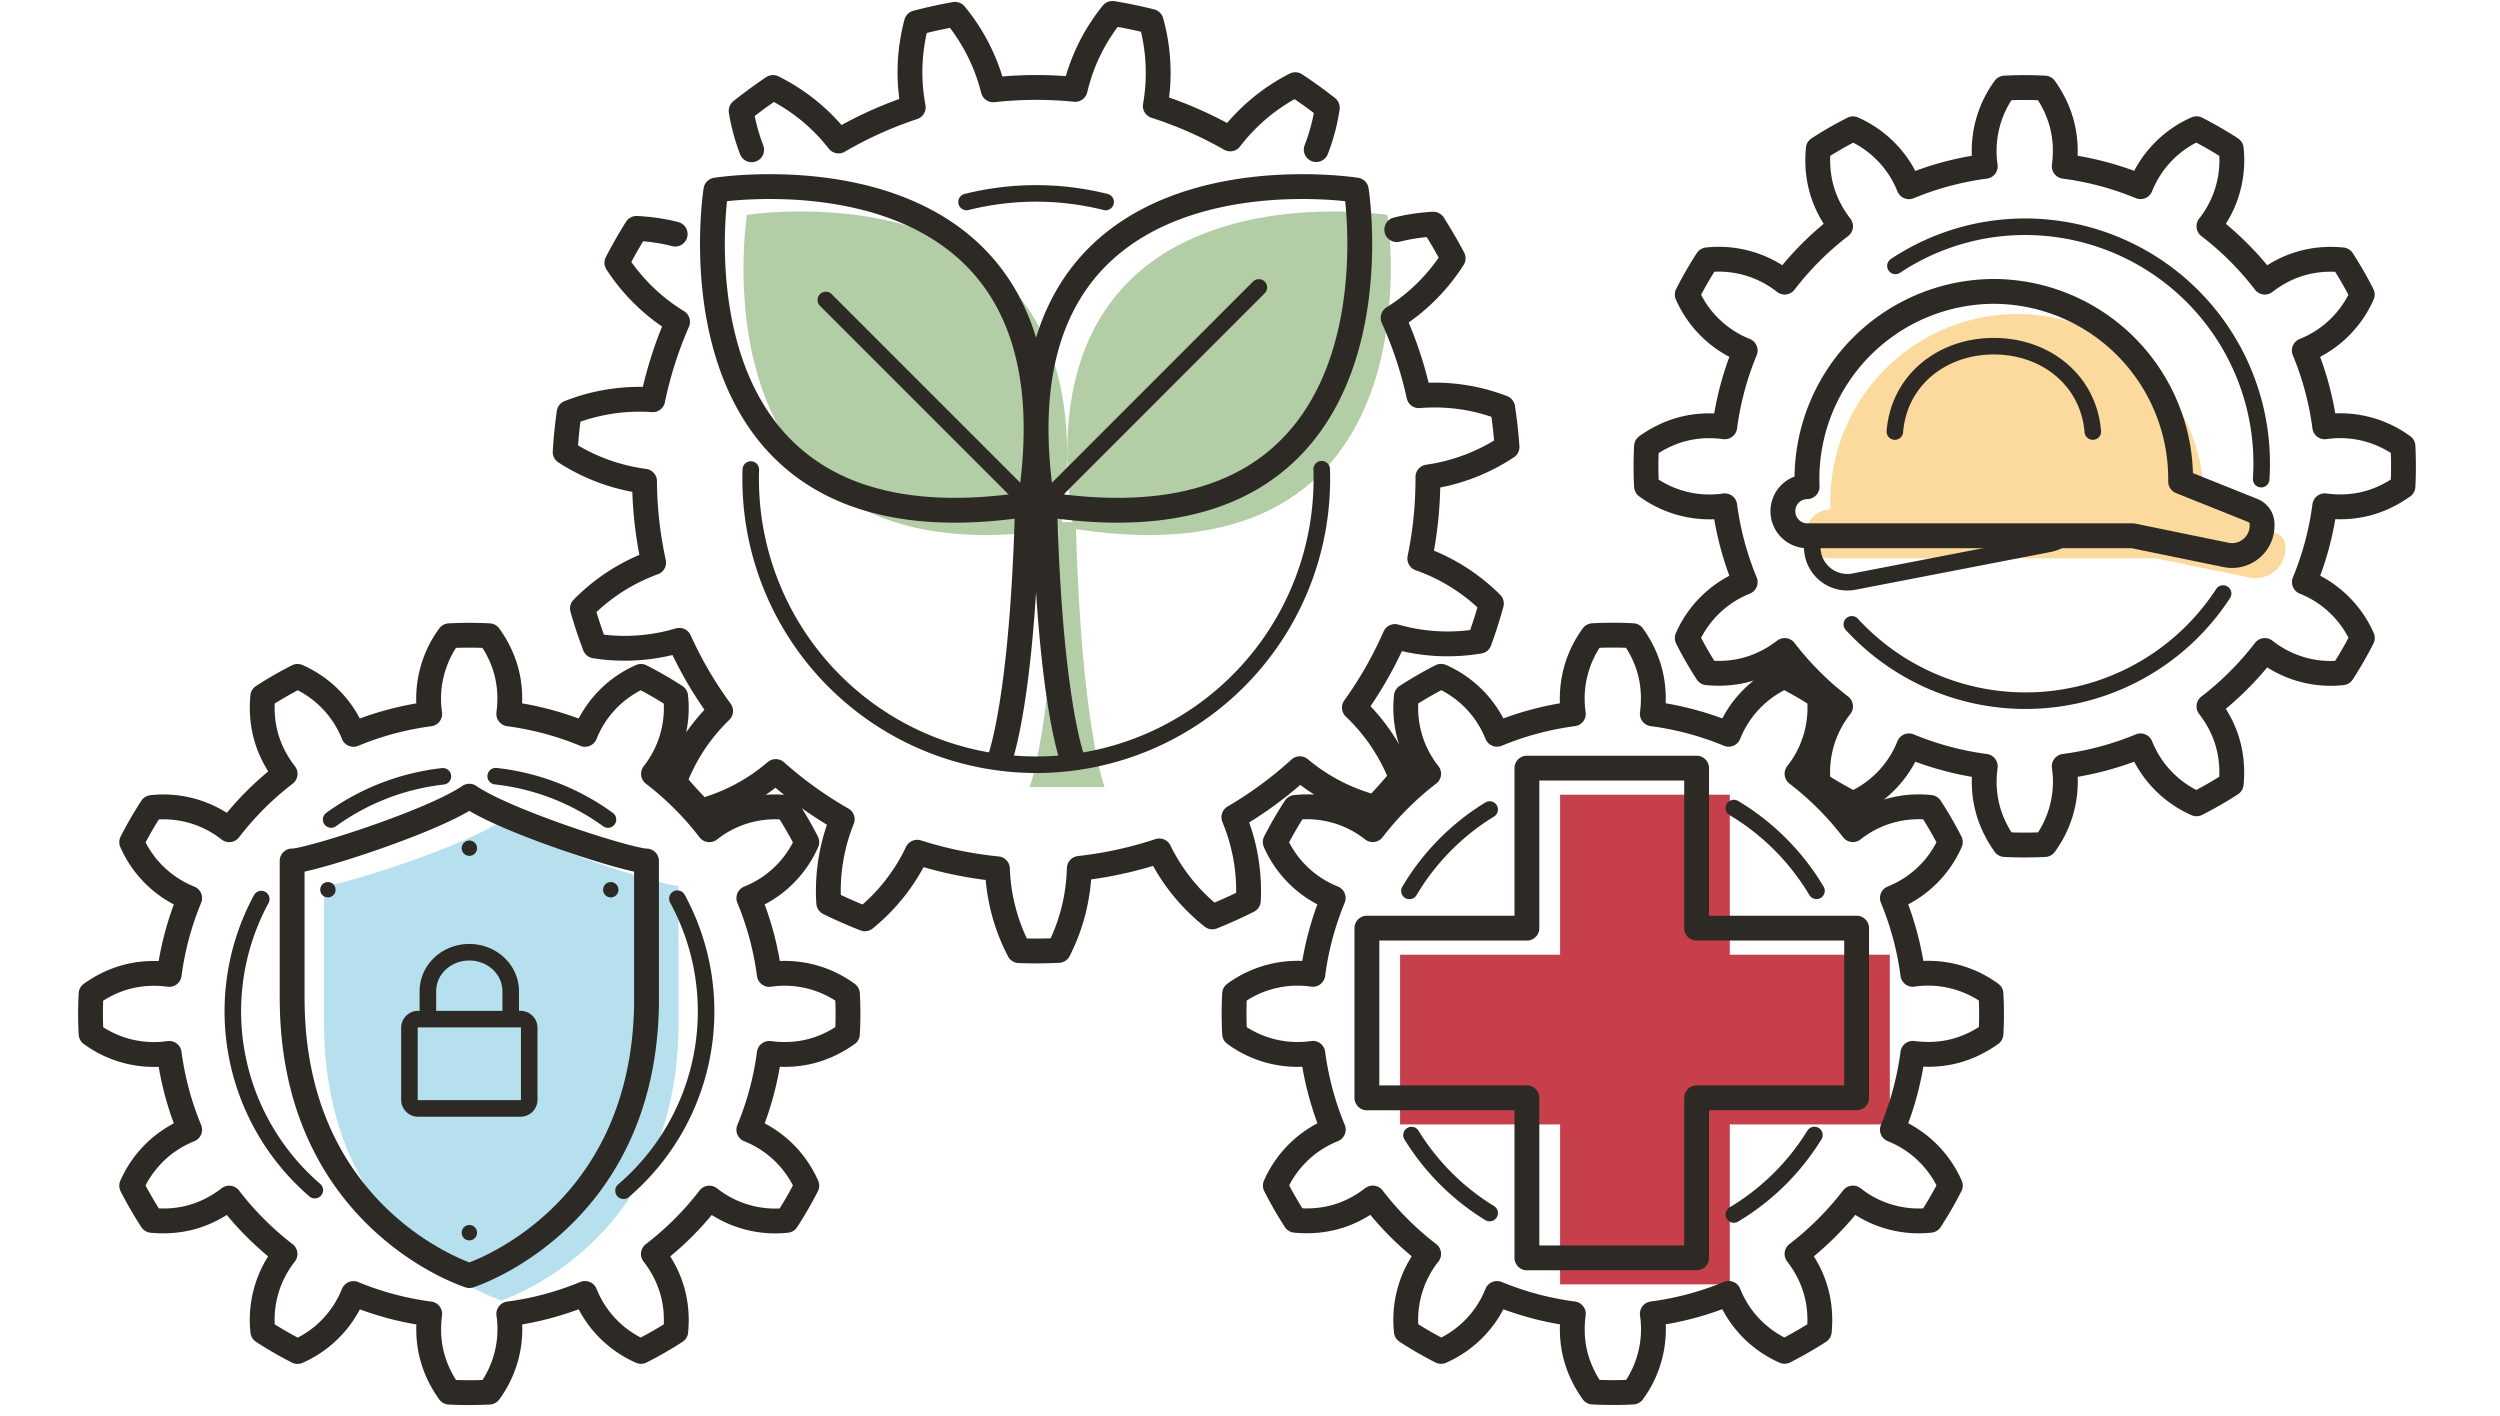
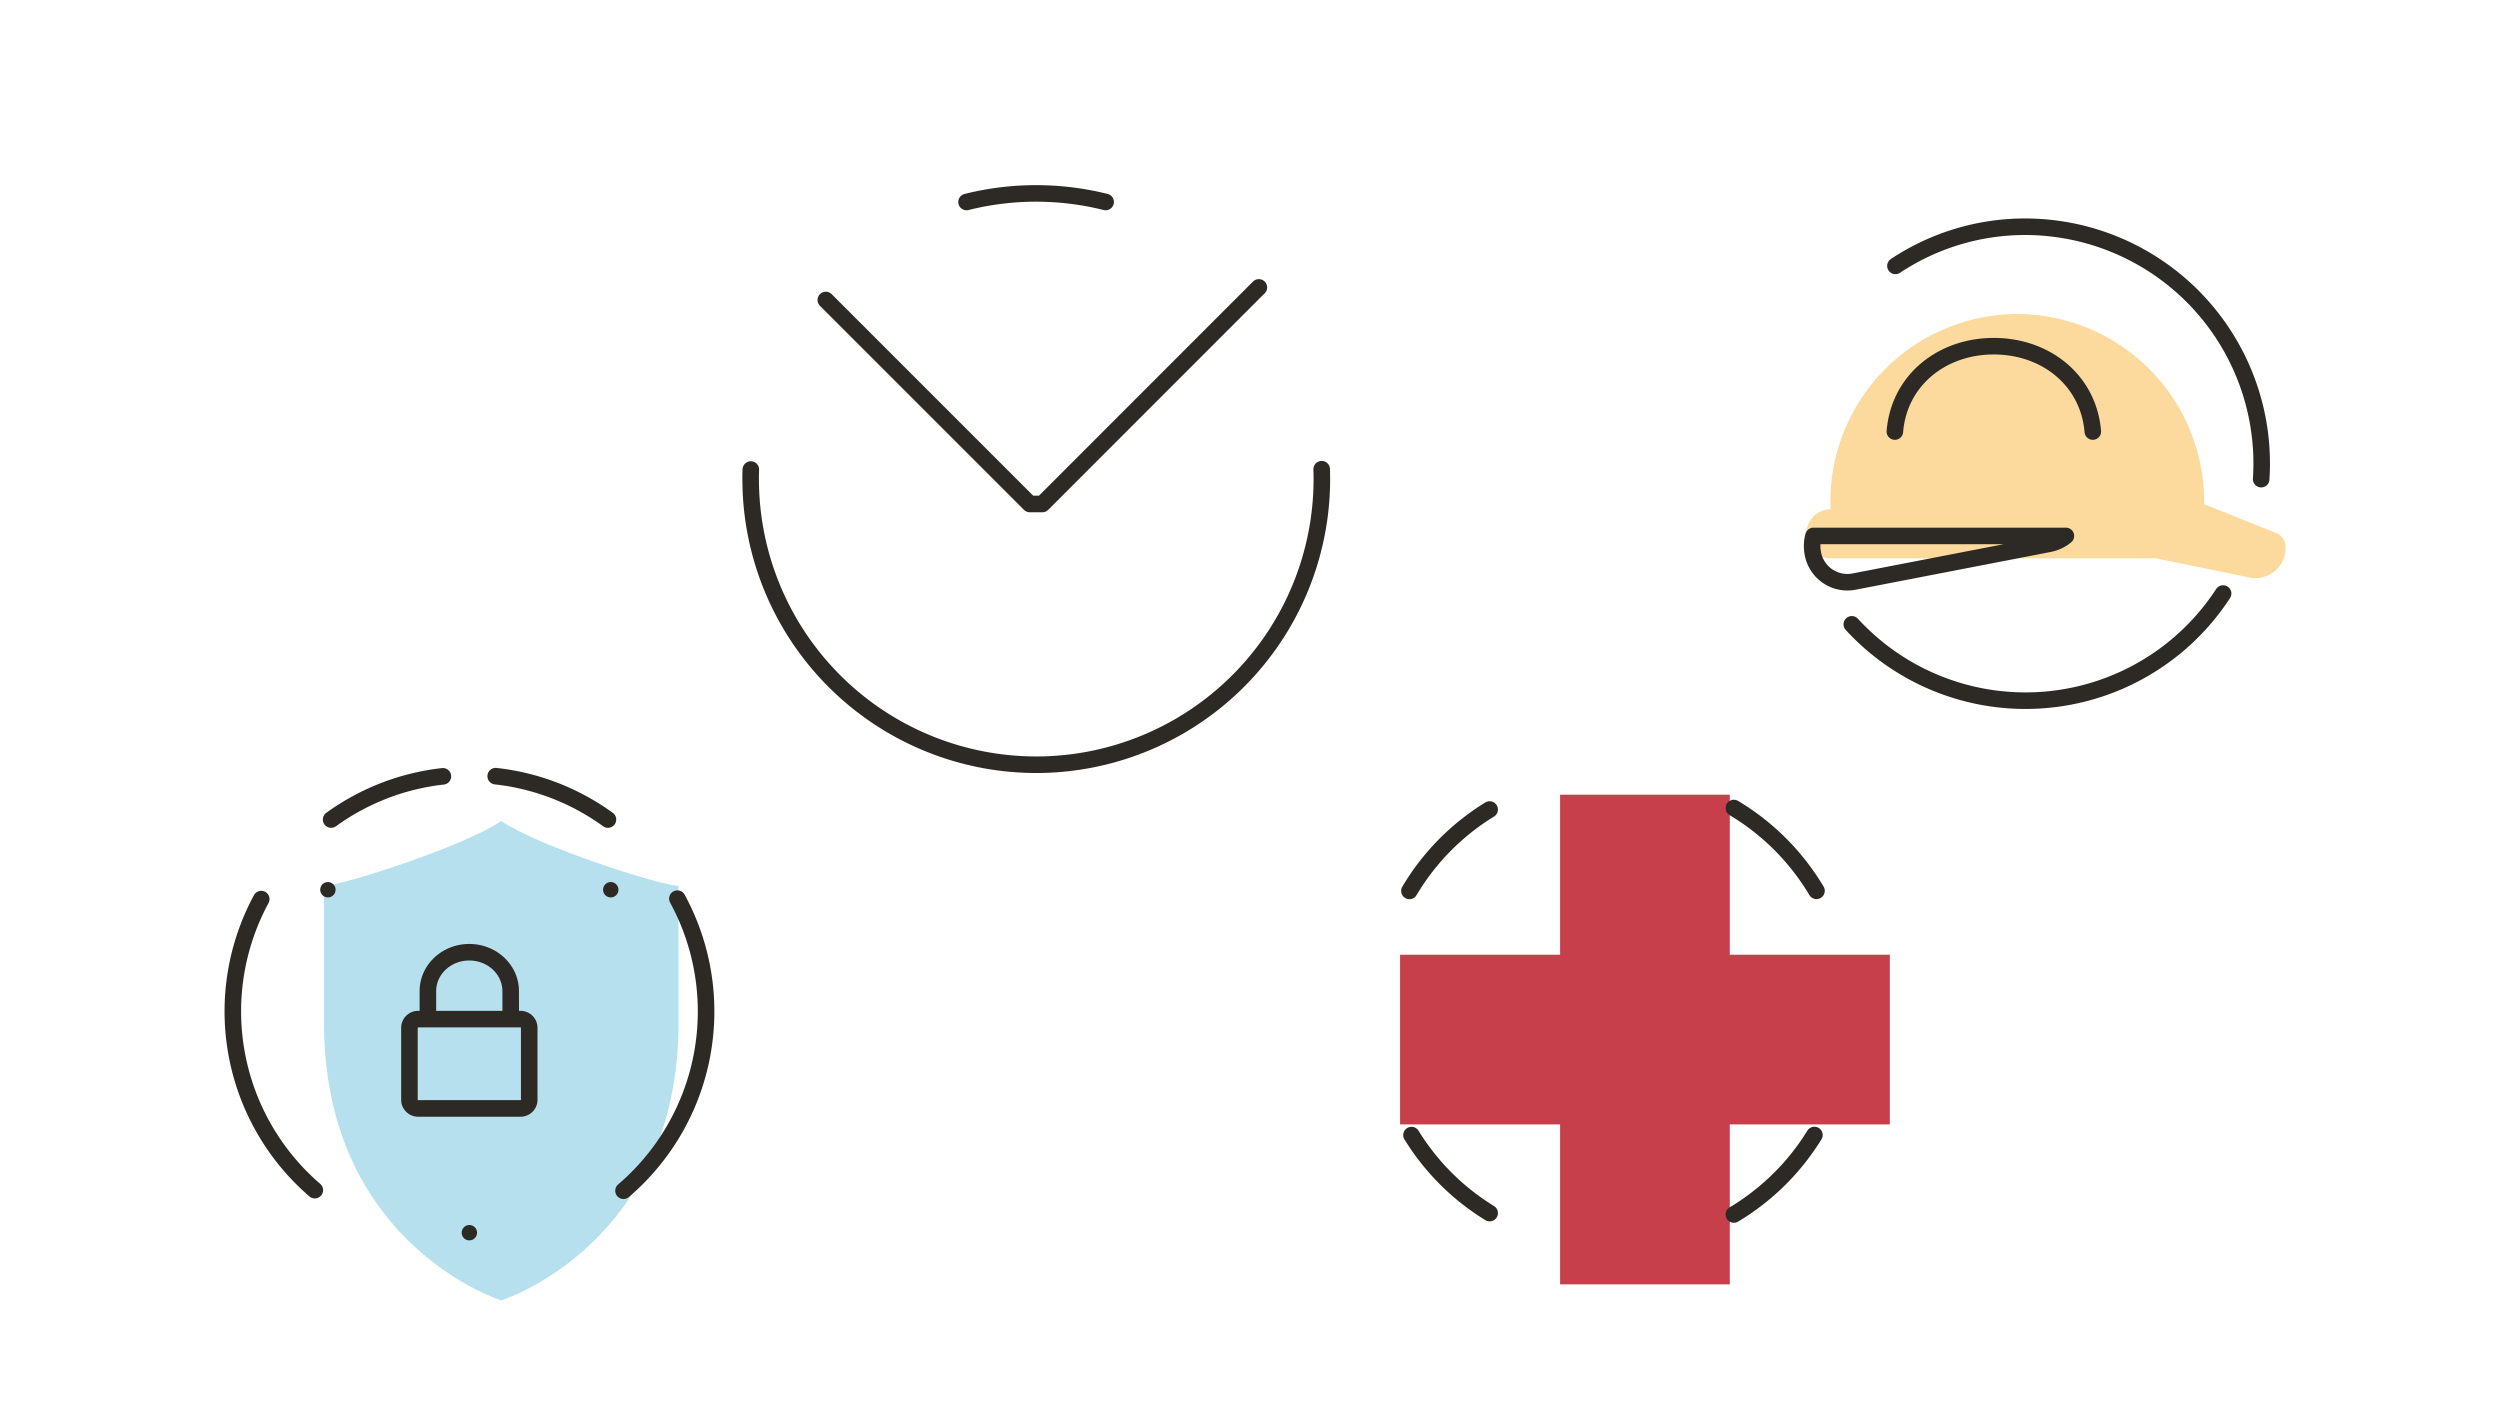
<svg xmlns="http://www.w3.org/2000/svg" fill="none" stroke-linecap="round" stroke-linejoin="round" viewBox="0 0 302 171">
  <g fill-opacity=".85">
    <path fill="#8fcfe4" fill-opacity=".65" d="M39.14 107.01c2.08-.01 16.94-4.76 21.4-7.83 4.47 3.07 19.34 7.82 21.42 7.83v17.41c-.46 26.09-21.41 32.67-21.41 32.67s-20.95-6.58-21.4-32.67l-.01-.85V107Z" />
-     <path fill="#a6c498" d="M127.85 63.92c-44.77 6.86-37.62-37.96-37.62-37.96s44.48-7.1 38.04 37.11h1.28c-6.44-44.2 38.04-37.11 38.04-37.11s7.15 44.82-37.62 37.96c.67 23.8 3.46 31.16 3.46 31.16h-9.04s2.78-7.36 3.46-31.16Z" />
    <path fill="#be1e2d" d="M228.29 115.33v20.5h-19.33v19.32h-20.5v-19.32h-19.33v-20.5h19.33V96h20.5v19.33h19.33Z" />
    <path fill="#fbd38d" d="M260.46 67.45H221a2.97 2.97 0 0 1 0-5.93h.13l-.02-.86a22.66 22.66 0 0 1 22.57-22.73 22.66 22.66 0 0 1 22.58 22.73v.24l8.73 3.5c.67.28 1.1.93 1.1 1.65v.18a3.62 3.62 0 0 1-4.32 3.54l-11.3-2.32Z" />
  </g>
  <g stroke="#2d2a26">
-     <path stroke-width="3" d="M90.8 18.09c-.58-1.5-1-3.07-1.27-4.7a62.23 62.23 0 0 1 3.85-2.82 23.09 23.09 0 0 1 7.92 6.46 47.29 47.29 0 0 1 9.02-4.07c-.64-3.43-.5-6.84.39-10.21 1.54-.4 3.1-.75 4.66-1.02a23.1 23.1 0 0 1 4.61 9.12c3.29-.36 6.6-.38 9.9-.05.8-3.4 2.31-6.45 4.5-9.18a58 58 0 0 1 4.68.97 23.1 23.1 0 0 1 .5 10.21 47.66 47.66 0 0 1 9.05 3.98 23.08 23.08 0 0 1 7.86-6.55 55.8 55.8 0 0 1 3.87 2.79 23.27 23.27 0 0 1-1.34 5.05m9.73 9.67a23 23 0 0 1 4.41-.66 57.3 57.3 0 0 1 2.4 4.12 23.08 23.08 0 0 1-7.25 7.2 47.32 47.32 0 0 1 3.11 9.4c3.48-.28 6.86.2 10.12 1.45.24 1.57.42 3.15.53 4.74a23.09 23.09 0 0 1-9.56 3.63c.02 3.3-.31 6.6-.98 9.85a23.08 23.08 0 0 1 8.65 5.44c-.42 1.54-.9 3.05-1.45 4.55a23.1 23.1 0 0 1-10.2-.57 47.34 47.34 0 0 1-4.9 8.59 23.1 23.1 0 0 1 5.68 8.5c-1 1.23-2.07 2.41-3.17 3.56a23.1 23.1 0 0 1-9.1-4.68 47.31 47.31 0 0 1-7.97 5.86 23.09 23.09 0 0 1 1.75 10.08 57.19 57.19 0 0 1-4.35 1.96 23.1 23.1 0 0 1-6.41-7.97 47.33 47.33 0 0 1-9.66 2.11c-.1 3.5-.93 6.8-2.5 9.91-1.6.08-3.2.09-4.78.03a23.1 23.1 0 0 1-2.61-9.89 47 47 0 0 1-9.69-2 23.08 23.08 0 0 1-6.32 8.04 56.97 56.97 0 0 1-4.37-1.92 23.1 23.1 0 0 1 1.63-10.1 47.23 47.23 0 0 1-8.03-5.77 23.08 23.08 0 0 1-9.04 4.78 57.12 57.12 0 0 1-3.22-3.53 23.1 23.1 0 0 1 5.6-8.56 47.37 47.37 0 0 1-4.99-8.54 23.09 23.09 0 0 1-10.2.68 56.8 56.8 0 0 1-1.5-4.53 23.1 23.1 0 0 1 8.6-5.54 47.3 47.3 0 0 1-1.1-9.83 23.08 23.08 0 0 1-9.59-3.53c.1-1.59.25-3.17.48-4.75a23.1 23.1 0 0 1 10.1-1.56c.67-3.24 1.68-6.4 3-9.42a23.1 23.1 0 0 1-7.33-7.13c.73-1.41 1.52-2.8 2.37-4.15 1.6.08 3.16.3 4.67.69m82.28-5.32s-45.02-7.18-37.92 37.92c45.1 7.1 37.92-37.92 37.92-37.92Zm-77.36 0s45.02-7.18 37.92 37.92c-45.1 7.1-37.92-37.92-37.92-37.92Zm42.96 68.43c-.7-2.25-2.72-10.35-3.25-30.47h-2.07c-.53 20.53-2.62 28.55-3.28 30.6m-85.55 12.49c2.07-.01 16.94-4.76 21.4-7.83 4.47 3.07 19.34 7.82 21.41 7.83v17.41c-.45 26.09-21.4 32.67-21.4 32.67s-20.96-6.58-21.4-32.67l-.01-.85V104ZM59.1 76.8a45.89 45.89 0 0 0-4.83 0 12.84 12.84 0 0 0-2.36 9.44 36.58 36.58 0 0 0-9.21 2.47 12.84 12.84 0 0 0-6.76-7 45.8 45.8 0 0 0-4.2 2.42c-.32 3.47.57 6.59 2.7 9.35a36.56 36.56 0 0 0-6.75 6.75 12.84 12.84 0 0 0-9.36-2.68 45.68 45.68 0 0 0-2.42 4.18 12.84 12.84 0 0 0 7 6.76 36.57 36.57 0 0 0-2.47 9.22c-3.45-.45-6.6.33-9.44 2.35a45.34 45.34 0 0 0 0 4.84 12.84 12.84 0 0 0 9.44 2.35 36.57 36.57 0 0 0 2.47 9.22 12.84 12.84 0 0 0-7 6.76 45.68 45.68 0 0 0 2.42 4.19c3.47.33 6.59-.56 9.36-2.69a36.56 36.56 0 0 0 6.74 6.75 12.84 12.84 0 0 0-2.68 9.36 45.8 45.8 0 0 0 4.19 2.42 12.84 12.84 0 0 0 6.76-7 36.58 36.58 0 0 0 9.21 2.46c-.45 3.46.33 6.6 2.36 9.45 1.6.08 3.22.08 4.83 0a12.84 12.84 0 0 0 2.36-9.45 36.57 36.57 0 0 0 9.21-2.47 12.84 12.84 0 0 0 6.76 7 46.07 46.07 0 0 0 4.2-2.41c.33-3.47-.57-6.6-2.7-9.36a36.57 36.57 0 0 0 6.76-6.75 12.83 12.83 0 0 0 9.35 2.69 45.92 45.92 0 0 0 2.42-4.19 12.84 12.84 0 0 0-7-6.76 36.53 36.53 0 0 0 2.47-9.22c3.45.46 6.6-.33 9.44-2.35.09-1.61.09-3.23 0-4.84a12.84 12.84 0 0 0-9.44-2.35 36.53 36.53 0 0 0-2.47-9.22 12.84 12.84 0 0 0 7-6.76 45.92 45.92 0 0 0-2.42-4.18 12.8 12.8 0 0 0-9.35 2.68 36.57 36.57 0 0 0-6.75-6.75 12.84 12.84 0 0 0 2.68-9.35 46.07 46.07 0 0 0-4.19-2.42 12.84 12.84 0 0 0-6.76 7 36.57 36.57 0 0 0-9.21-2.47c.45-3.46-.33-6.6-2.36-9.44Zm165.18 35.32v20.5h-19.33v19.33h-20.5v-19.33h-19.33v-20.5h19.33V92.79h20.5v19.33h19.33Zm-27.03-35.33a45.89 45.89 0 0 0-4.84 0 12.84 12.84 0 0 0-2.35 9.44 36.58 36.58 0 0 0-9.22 2.47 12.84 12.84 0 0 0-6.76-7 45.8 45.8 0 0 0-4.19 2.42 12.8 12.8 0 0 0 2.69 9.35 36.56 36.56 0 0 0-6.75 6.75 12.84 12.84 0 0 0-9.36-2.68 45.68 45.68 0 0 0-2.42 4.18 12.84 12.84 0 0 0 7 6.76 36.53 36.53 0 0 0-2.46 9.22 12.9 12.9 0 0 0-9.45 2.35 45.87 45.87 0 0 0 0 4.84 12.84 12.84 0 0 0 9.45 2.35 36.53 36.53 0 0 0 2.47 9.22 12.84 12.84 0 0 0-7 6.76 45.68 45.68 0 0 0 2.41 4.19c3.47.33 6.6-.56 9.36-2.69a36.56 36.56 0 0 0 6.75 6.75 12.84 12.84 0 0 0-2.69 9.36 45.8 45.8 0 0 0 4.19 2.42 12.84 12.84 0 0 0 6.76-7 36.58 36.58 0 0 0 9.22 2.46c-.46 3.46.33 6.6 2.35 9.45 1.61.08 3.23.08 4.84 0a12.84 12.84 0 0 0 2.35-9.45 36.57 36.57 0 0 0 9.22-2.47 12.84 12.84 0 0 0 6.76 7 45.94 45.94 0 0 0 4.19-2.41c.33-3.47-.57-6.6-2.69-9.36a36.57 36.57 0 0 0 6.75-6.75 12.83 12.83 0 0 0 9.35 2.69 45.92 45.92 0 0 0 2.42-4.19 12.84 12.84 0 0 0-7-6.76 36.53 36.53 0 0 0 2.47-9.22c3.46.46 6.6-.33 9.44-2.35.09-1.61.09-3.23 0-4.84a12.84 12.84 0 0 0-9.44-2.35 36.53 36.53 0 0 0-2.47-9.22 12.84 12.84 0 0 0 7-6.76 45.92 45.92 0 0 0-2.42-4.18 12.8 12.8 0 0 0-9.35 2.68 36.57 36.57 0 0 0-6.75-6.75 12.84 12.84 0 0 0 2.69-9.35 45.94 45.94 0 0 0-4.2-2.42 12.84 12.84 0 0 0-6.75 7 36.57 36.57 0 0 0-9.22-2.47c.45-3.46-.33-6.6-2.35-9.44Zm60.39-12.07h-39.47a2.97 2.97 0 0 1 0-5.93h.13l-.02-.87a22.66 22.66 0 0 1 22.57-22.72 22.66 22.66 0 0 1 22.57 22.72v.25l8.73 3.5c.68.28 1.11.93 1.11 1.65v.18a3.62 3.62 0 0 1-4.32 3.54l-11.3-2.32Zm-10.63-54.08a45.87 45.87 0 0 0-4.84 0 12.84 12.84 0 0 0-2.35 9.45 36.57 36.57 0 0 0-9.22 2.47 12.84 12.84 0 0 0-6.76-7 45.92 45.92 0 0 0-4.19 2.41c-.33 3.47.56 6.6 2.69 9.36a36.53 36.53 0 0 0-6.75 6.75 12.84 12.84 0 0 0-9.36-2.69 46.07 46.07 0 0 0-2.41 4.19 12.84 12.84 0 0 0 7 6.76 36.57 36.57 0 0 0-2.47 9.22c-3.46-.46-6.6.33-9.45 2.35a45.34 45.34 0 0 0 0 4.84 12.84 12.84 0 0 0 9.45 2.35 36.57 36.57 0 0 0 2.47 9.22 12.84 12.84 0 0 0-7 6.76 45.92 45.92 0 0 0 2.41 4.19c3.47.33 6.6-.57 9.36-2.69a36.53 36.53 0 0 0 6.75 6.75 12.84 12.84 0 0 0-2.69 9.36c1.36.87 2.75 1.68 4.2 2.41a12.84 12.84 0 0 0 6.75-7 36.57 36.57 0 0 0 9.22 2.47c-.46 3.46.33 6.6 2.35 9.45 1.61.08 3.23.08 4.84 0a12.84 12.84 0 0 0 2.35-9.45 36.57 36.57 0 0 0 9.22-2.47 12.84 12.84 0 0 0 6.76 7 46.07 46.07 0 0 0 4.19-2.41c.33-3.48-.56-6.6-2.69-9.36a36.53 36.53 0 0 0 6.75-6.75 12.84 12.84 0 0 0 9.36 2.69 45.92 45.92 0 0 0 2.42-4.2 12.84 12.84 0 0 0-7-6.75 36.57 36.57 0 0 0 2.46-9.22c3.46.46 6.6-.33 9.45-2.35.08-1.61.08-3.23 0-4.84a12.84 12.84 0 0 0-9.45-2.35 36.57 36.57 0 0 0-2.47-9.22 12.84 12.84 0 0 0 7-6.76 46.07 46.07 0 0 0-2.41-4.19c-3.47-.33-6.6.56-9.36 2.69a36.54 36.54 0 0 0-6.75-6.75 12.84 12.84 0 0 0 2.69-9.36 46.07 46.07 0 0 0-4.19-2.42 12.84 12.84 0 0 0-6.76 7 36.57 36.57 0 0 0-9.22-2.46c.46-3.46-.33-6.6-2.35-9.45Z" />
    <path stroke-width="2" d="M90.7 56.72c-.02.44-.03.9-.02 1.34a34.52 34.52 0 0 0 34.68 34.32 34.52 34.52 0 0 0 34.3-35.7m-26.1-32.28a34.6 34.6 0 0 0-16.8 0m35.31 10.32-26.15 26.16h-1.52L99.76 36.24M38.03 143.77a28.5 28.5 0 0 1-6.47-35.16m50.27-.05a28.5 28.5 0 0 1-6.51 35.28M59.88 93.76A28.4 28.4 0 0 1 73.44 99M40 99a28.4 28.4 0 0 1 13.5-5.22m10.43 30.38c0-.58-.47-1.05-1.05-1.05H50.51c-.58 0-1.05.47-1.05 1.05v8.7c0 .57.47 1.04 1.05 1.04h12.37c.58 0 1.05-.47 1.05-1.04v-8.7Zm-12.24-1.05v-3.38c0-2.6 2.24-4.7 5-4.7s5 2.1 5 4.7l.01 3.38m108.56-15.49a28.74 28.74 0 0 1 9.69-9.83m29.5-.18c4.1 2.45 7.54 5.9 9.98 10m-.25 29.5a28.76 28.76 0 0 1-9.73 9.6m-29.5-.17a28.75 28.75 0 0 1-9.44-9.42m48.56-72.38h30.49a4.5 4.5 0 0 1-2 .95L224 70.25a4.24 4.24 0 0 1-5.03-3.52l-.01-.07a4.6 4.6 0 0 1 .11-1.92Zm54.08-6.86a28.6 28.6 0 0 0-28.62-30.49 28.29 28.29 0 0 0-15.56 4.73m-5.27 43.3a28.48 28.48 0 0 0 44.85-3.72M228.9 52.13c.5-6.18 5.66-10.31 11.95-10.31 6.3 0 11.45 4.13 11.96 10.31" />
  </g>
  <g fill="#2d2a26">
-     <circle cx="56.7" cy="102.46" r=".93" />
    <circle cx="39.61" cy="107.48" r=".93" />
    <circle cx="73.78" cy="107.48" r=".93" />
    <circle cx="56.7" cy="148.91" r=".93" />
  </g>
</svg>